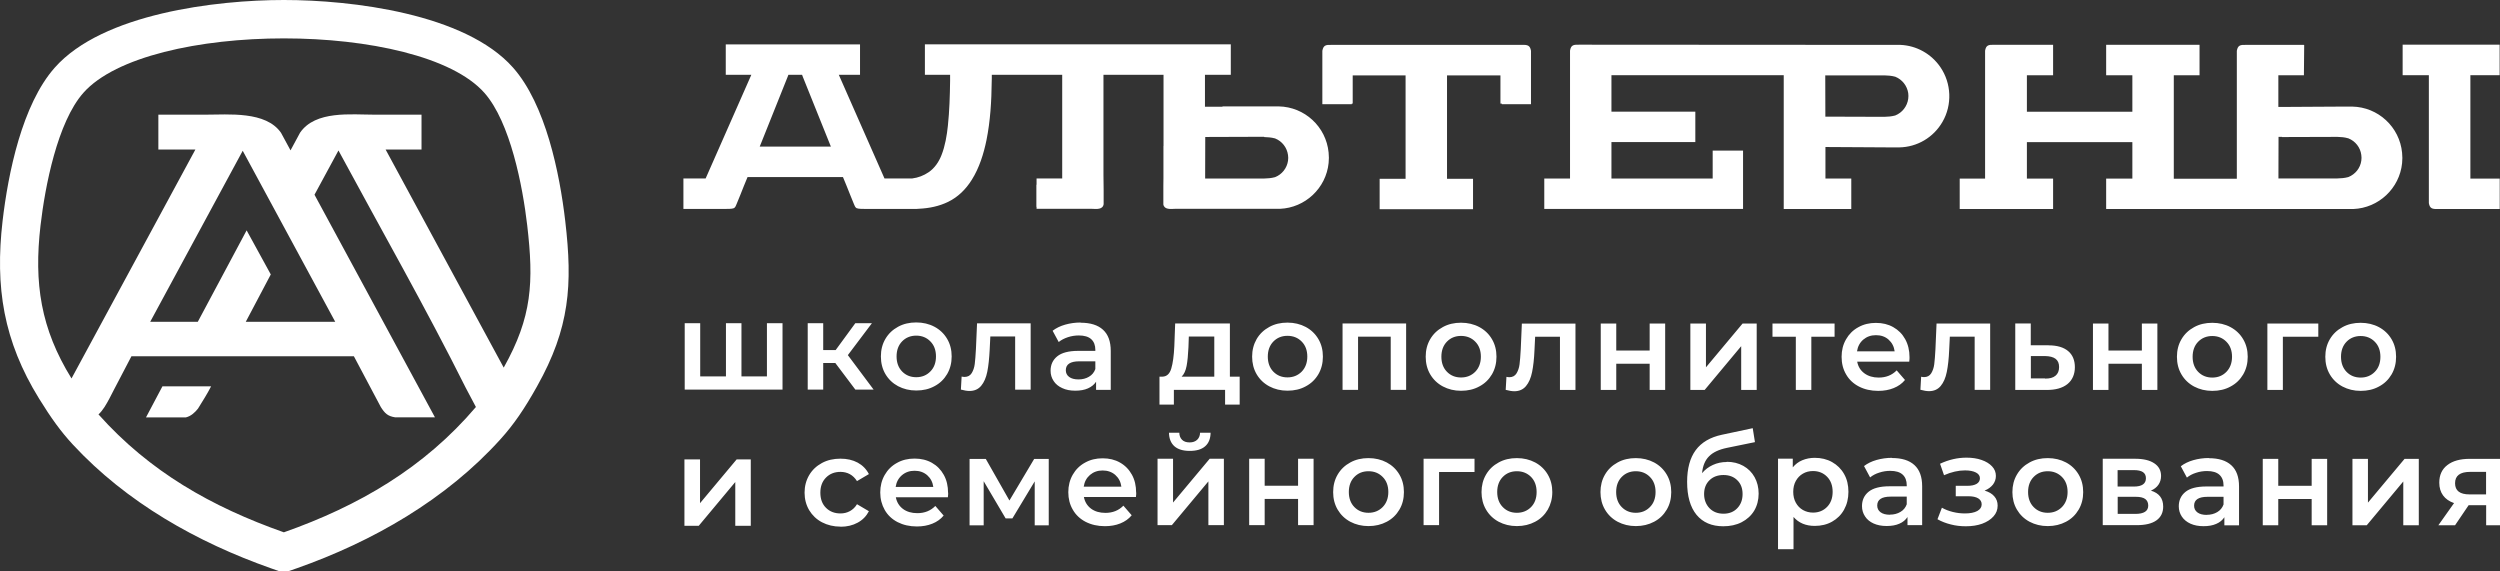
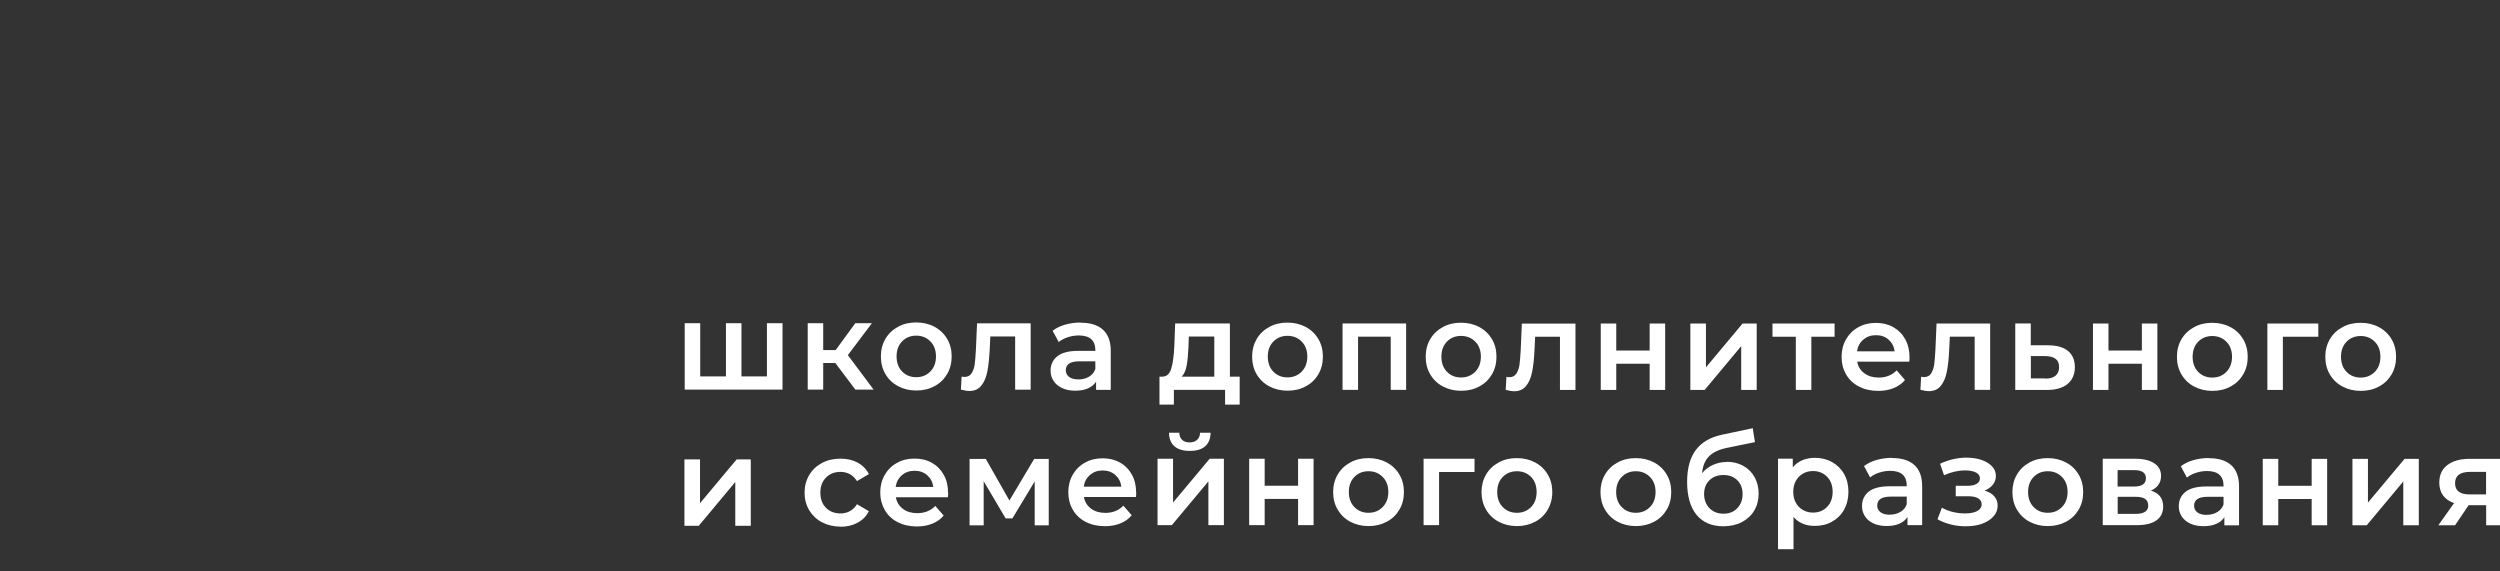
<svg xmlns="http://www.w3.org/2000/svg" width="197" height="45" viewBox="0 0 197 45" fill="none">
  <rect x="0" y="0" width="197" height="45" fill="#333333" stroke="none" />
  <g clip-path="url(#clip0_571_2383)">
-     <path fill-rule="evenodd" clip-rule="evenodd" d="M118.344 8.209H120.642V4.003C120.569 3.58 120.38 3.522 119.936 3.537H119.58H105.168H104.906C104.463 3.522 104.281 3.573 104.201 4.003V8.209H106.52V8.166H106.593V5.939H110.76V14.09H108.716V16.484H116.075V14.09H114.025V5.939H118.235V8.166H118.344V8.209ZM99.612 10.8C99.889 10.808 100.18 10.829 100.449 10.902H100.463L100.478 10.909C101.03 11.128 101.416 11.63 101.496 12.22C101.518 12.372 101.518 12.518 101.496 12.671C101.409 13.253 101.023 13.741 100.478 13.959H100.463L100.449 13.966C100.18 14.039 99.896 14.061 99.612 14.068H94.966V13.792C94.966 12.882 94.973 11.979 94.973 11.07V10.793H95.249C96.704 10.793 98.158 10.778 99.62 10.778M62.128 5.895H63.204L63.269 6.07C63.96 7.773 64.636 9.468 65.32 11.171L65.473 11.55H59.866L60.019 11.171C60.695 9.468 61.379 7.765 62.062 6.062L62.128 5.888V5.895ZM67.807 3.5H57.19V5.895H59.205L55.605 14.061H53.853V16.463H57.132C57.3 16.463 57.685 16.47 57.83 16.404C57.939 16.353 58.005 16.186 58.041 16.084L58.339 15.356L58.616 14.658L58.907 13.952H66.425L66.716 14.658L66.992 15.349L67.291 16.084C67.334 16.186 67.392 16.353 67.501 16.404C67.654 16.47 68.04 16.463 68.2 16.463H72.228L72.439 16.448C73.217 16.412 74.002 16.252 74.707 15.909C75.5 15.524 76.111 14.912 76.576 14.17C77.165 13.238 77.514 12.118 77.733 11.048C78.038 9.541 78.132 7.955 78.147 6.419C78.147 6.332 78.154 6.252 78.154 6.164V5.895H83.702V14.061H81.681V14.556H81.666V16.295H81.681V16.455H86.044C86.415 16.47 86.895 16.528 86.967 16.091V15.014C86.967 14.614 86.96 14.206 86.953 13.799V12.583V5.895H91.686V11.506H91.679V14.003V14.039C91.679 14.243 91.679 14.447 91.672 14.65V16.113C91.752 16.528 92.239 16.47 92.588 16.455H96.951H100.1C100.354 16.455 100.601 16.455 100.856 16.455C102.848 16.375 104.492 14.832 104.695 12.845C104.724 12.576 104.724 12.292 104.695 12.023C104.499 9.985 102.805 8.42 100.761 8.384C100.543 8.384 100.325 8.384 100.107 8.384H96.333V8.413H94.951V6.965V5.895H96.987V5.335V3.53V3.493H72.882V5.305V5.895H74.868V6.361C74.853 7.54 74.817 8.741 74.693 9.912C74.613 10.669 74.475 11.506 74.191 12.22C73.98 12.758 73.653 13.246 73.173 13.573C72.788 13.835 72.352 14.003 71.886 14.061H71.872H69.697L66.098 5.895H67.77V3.5H67.807ZM143.838 5.939H148.484C148.768 5.946 149.052 5.968 149.321 6.04H149.335L149.35 6.048C149.895 6.266 150.28 6.761 150.368 7.336C150.389 7.489 150.389 7.634 150.368 7.787C150.288 8.377 149.895 8.879 149.35 9.097H149.335L149.321 9.105C149.052 9.177 148.768 9.199 148.484 9.206C147.023 9.206 145.568 9.192 144.114 9.192H143.838V8.915C143.838 8.006 143.831 7.103 143.831 6.193V5.917L143.838 5.939ZM140.573 16.47H145.881V14.672V14.068H143.845V13.792C143.845 13.151 143.845 12.503 143.845 11.863V11.586H144.121C145.75 11.586 147.372 11.615 149.001 11.615C149.219 11.615 149.437 11.615 149.655 11.615C151.073 11.594 152.36 10.829 153.065 9.607C153.843 8.268 153.778 6.564 152.898 5.284C152.178 4.236 151.015 3.588 149.75 3.537C149.495 3.53 149.248 3.537 148.993 3.537C140.944 3.537 132.901 3.522 124.852 3.522H124.423C123.979 3.508 123.79 3.559 123.718 3.988V4.81C123.718 7.802 123.718 10.793 123.718 13.792V14.068H121.689V16.463H137.352V11.87H134.959V14.068H134.683C132.211 14.068 129.738 14.068 127.259 14.068H126.982V11.193H133.592V8.799H126.982V5.924H140.558V6.201C140.558 9.621 140.558 13.049 140.558 16.47M179.817 10.8C181.272 10.8 182.726 10.786 184.187 10.786C184.471 10.793 184.755 10.815 185.024 10.895H185.038L185.053 10.902C185.605 11.12 185.998 11.623 186.071 12.212C186.093 12.365 186.093 12.511 186.071 12.664C185.991 13.246 185.598 13.733 185.053 13.952H185.038L185.024 13.959C184.755 14.032 184.471 14.054 184.187 14.061H179.541V13.784C179.541 12.874 179.548 11.972 179.548 11.062V10.786H179.825L179.817 10.8ZM154.425 14.075V16.47H161.784V14.075H159.719V11.201H168.03V14.075H165.965V16.47C172.204 16.47 178.45 16.47 184.689 16.47C184.944 16.47 185.191 16.47 185.445 16.47C187.438 16.39 189.081 14.847 189.285 12.86C189.314 12.591 189.314 12.307 189.285 12.038C189.088 10 187.394 8.435 185.351 8.399C185.133 8.399 184.915 8.399 184.689 8.399C183.06 8.399 181.439 8.428 179.81 8.428H179.534V8.151C179.534 7.503 179.534 6.856 179.534 6.208V5.931H181.548C181.548 5.138 181.57 4.345 181.57 3.551H181.548V3.537C180.021 3.537 178.494 3.537 176.967 3.537C176.523 3.522 176.342 3.573 176.262 4.003C176.262 7.27 176.262 10.538 176.262 13.806V14.083H171.295V5.931H173.324V3.53H165.965V5.931H168.03V8.806H159.719V5.931H161.784V3.53H159.632C158.803 3.53 157.966 3.53 157.13 3.53C156.687 3.515 156.498 3.566 156.425 3.995C156.425 7.263 156.425 10.531 156.425 13.799V14.075H154.418H154.425ZM196.971 5.924V3.522H189.328V5.924H191.394V16.004C191.466 16.426 191.655 16.484 192.099 16.47H192.324H196.978V14.075H194.666V5.924H196.978H196.971Z" fill="white" />
    <path d="M194.644 37.184C193.851 37.184 193.459 37.482 193.459 38.079C193.459 38.675 193.844 38.959 194.6 38.959H195.902V37.184H194.637H194.644ZM197.007 36.157V41.39H195.909V39.811H194.528L193.459 41.39H192.143L193.379 39.644C193.001 39.513 192.71 39.309 192.513 39.039C192.317 38.77 192.215 38.435 192.215 38.035C192.215 37.431 192.426 36.972 192.855 36.645C193.277 36.318 193.866 36.157 194.608 36.157H197.007ZM185.373 36.157H186.594V39.607L189.481 36.157H190.601V41.39H189.379V37.941L186.5 41.39H185.373V36.157ZM178.305 36.157H179.527V38.282H182.159V36.157H183.38V41.39H182.159V39.323H179.527V41.39H178.305V36.157ZM173.898 40.568C174.204 40.568 174.48 40.495 174.713 40.357C174.953 40.218 175.12 40.015 175.215 39.753V39.149H173.949C173.244 39.149 172.895 39.382 172.895 39.847C172.895 40.073 172.982 40.248 173.157 40.379C173.331 40.51 173.578 40.575 173.891 40.575M174.058 36.106C174.829 36.106 175.418 36.288 175.825 36.66C176.233 37.031 176.436 37.584 176.436 38.334V41.398H175.28V40.757C175.127 40.99 174.916 41.165 174.64 41.281C174.364 41.405 174.029 41.463 173.637 41.463C173.244 41.463 172.902 41.398 172.611 41.267C172.32 41.136 172.088 40.946 171.928 40.706C171.768 40.466 171.688 40.197 171.688 39.898C171.688 39.425 171.862 39.047 172.211 38.763C172.56 38.479 173.113 38.334 173.862 38.334H175.215V38.253C175.215 37.889 175.105 37.606 174.887 37.409C174.669 37.213 174.342 37.118 173.913 37.118C173.622 37.118 173.331 37.162 173.048 37.256C172.764 37.344 172.524 37.475 172.328 37.635L171.848 36.74C172.124 36.529 172.451 36.368 172.837 36.259C173.222 36.15 173.629 36.092 174.058 36.092M168.27 40.495C168.939 40.495 169.281 40.277 169.281 39.84C169.281 39.614 169.201 39.44 169.048 39.323C168.888 39.207 168.648 39.149 168.314 39.149H166.874V40.495H168.277H168.27ZM166.867 38.341H168.147C168.779 38.341 169.099 38.122 169.099 37.686C169.099 37.249 168.787 37.045 168.147 37.045H166.867V38.341ZM169.492 38.661C170.139 38.858 170.459 39.272 170.459 39.92C170.459 40.386 170.284 40.75 169.928 41.005C169.572 41.259 169.056 41.383 168.357 41.383H165.696V36.15H168.256C168.896 36.15 169.397 36.267 169.754 36.507C170.11 36.74 170.292 37.074 170.292 37.504C170.292 37.773 170.219 38.006 170.081 38.203C169.943 38.399 169.746 38.552 169.492 38.661ZM161.362 40.408C161.813 40.408 162.184 40.255 162.482 39.956C162.773 39.658 162.926 39.258 162.926 38.77C162.926 38.282 162.78 37.882 162.482 37.584C162.184 37.285 161.813 37.133 161.362 37.133C160.911 37.133 160.541 37.285 160.25 37.584C159.959 37.882 159.813 38.282 159.813 38.77C159.813 39.258 159.959 39.658 160.25 39.956C160.541 40.255 160.911 40.408 161.362 40.408ZM161.362 41.456C160.831 41.456 160.359 41.339 159.93 41.114C159.508 40.888 159.174 40.568 158.934 40.16C158.694 39.753 158.577 39.287 158.577 38.777C158.577 38.268 158.694 37.802 158.934 37.395C159.174 36.987 159.501 36.674 159.93 36.441C160.352 36.208 160.831 36.099 161.362 36.099C161.893 36.099 162.38 36.216 162.802 36.441C163.224 36.667 163.558 36.987 163.798 37.395C164.038 37.802 164.155 38.261 164.155 38.777C164.155 39.294 164.038 39.753 163.798 40.16C163.558 40.568 163.231 40.888 162.802 41.114C162.38 41.339 161.9 41.456 161.362 41.456ZM156.389 38.661C156.716 38.756 156.97 38.901 157.145 39.105C157.327 39.309 157.414 39.556 157.414 39.847C157.414 40.167 157.305 40.451 157.087 40.692C156.868 40.939 156.57 41.128 156.2 41.267C155.821 41.405 155.392 41.47 154.905 41.47C154.498 41.47 154.105 41.427 153.72 41.325C153.335 41.23 152.985 41.092 152.673 40.917L153.022 40.007C153.276 40.153 153.56 40.262 153.88 40.342C154.2 40.422 154.52 40.459 154.84 40.459C155.254 40.459 155.574 40.393 155.807 40.269C156.04 40.138 156.156 39.964 156.156 39.745C156.156 39.542 156.069 39.389 155.887 39.272C155.705 39.163 155.451 39.105 155.131 39.105H154.113V38.282H155.036C155.341 38.282 155.581 38.232 155.756 38.13C155.93 38.028 156.018 37.875 156.018 37.686C156.018 37.496 155.916 37.344 155.705 37.234C155.494 37.125 155.211 37.067 154.847 37.067C154.323 37.067 153.771 37.191 153.189 37.446L152.876 36.543C153.56 36.223 154.251 36.063 154.956 36.063C155.4 36.063 155.8 36.121 156.149 36.245C156.505 36.368 156.774 36.536 156.978 36.754C157.181 36.972 157.276 37.22 157.276 37.504C157.276 37.758 157.196 37.984 157.043 38.188C156.883 38.384 156.672 38.544 156.396 38.654M148.935 40.553C149.241 40.553 149.517 40.48 149.75 40.342C149.99 40.204 150.157 40 150.251 39.738V39.134H148.986C148.281 39.134 147.925 39.367 147.925 39.833C147.925 40.058 148.012 40.233 148.186 40.364C148.361 40.495 148.608 40.561 148.921 40.561M149.088 36.092C149.859 36.092 150.448 36.274 150.855 36.645C151.262 37.016 151.466 37.569 151.466 38.319V41.383H150.31V40.742C150.157 40.975 149.946 41.15 149.67 41.267C149.393 41.39 149.059 41.449 148.666 41.449C148.274 41.449 147.932 41.383 147.641 41.252C147.35 41.121 147.117 40.932 146.965 40.692C146.805 40.451 146.725 40.182 146.725 39.884C146.725 39.411 146.899 39.032 147.248 38.748C147.597 38.465 148.15 38.319 148.899 38.319H150.251V38.239C150.251 37.875 150.142 37.591 149.924 37.395C149.706 37.198 149.379 37.103 148.95 37.103C148.659 37.103 148.368 37.147 148.084 37.242C147.801 37.329 147.561 37.46 147.365 37.62L146.885 36.725C147.161 36.514 147.488 36.354 147.874 36.245C148.259 36.136 148.666 36.077 149.095 36.077M142.864 40.393C143.314 40.393 143.685 40.24 143.976 39.942C144.267 39.644 144.412 39.243 144.412 38.756C144.412 38.268 144.267 37.868 143.976 37.569C143.685 37.271 143.314 37.118 142.864 37.118C142.573 37.118 142.304 37.184 142.071 37.322C141.838 37.453 141.649 37.649 141.511 37.897C141.373 38.144 141.307 38.435 141.307 38.756C141.307 39.076 141.373 39.367 141.511 39.614C141.649 39.862 141.831 40.051 142.071 40.189C142.304 40.32 142.573 40.393 142.864 40.393ZM143.002 36.077C143.511 36.077 143.969 36.187 144.369 36.412C144.769 36.638 145.089 36.951 145.314 37.351C145.547 37.758 145.656 38.224 145.656 38.756C145.656 39.287 145.539 39.753 145.314 40.16C145.089 40.568 144.769 40.881 144.369 41.106C143.969 41.332 143.511 41.441 143.002 41.441C142.296 41.441 141.736 41.208 141.329 40.735V43.275H140.108V36.143H141.271V36.827C141.475 36.58 141.722 36.39 142.02 36.267C142.318 36.143 142.645 36.077 143.002 36.077ZM135.81 40.48C136.261 40.48 136.625 40.335 136.901 40.044C137.177 39.753 137.315 39.382 137.315 38.93C137.315 38.479 137.177 38.115 136.901 37.846C136.625 37.569 136.261 37.431 135.81 37.431C135.359 37.431 134.981 37.569 134.705 37.846C134.421 38.122 134.283 38.486 134.283 38.93C134.283 39.374 134.429 39.76 134.712 40.051C134.996 40.342 135.367 40.48 135.817 40.48M136.065 36.39C136.559 36.39 136.995 36.499 137.374 36.711C137.752 36.922 138.05 37.22 138.261 37.598C138.472 37.977 138.581 38.413 138.581 38.901C138.581 39.389 138.464 39.847 138.232 40.24C137.999 40.626 137.664 40.932 137.243 41.15C136.821 41.368 136.334 41.47 135.796 41.47C134.887 41.47 134.189 41.172 133.687 40.568C133.192 39.964 132.945 39.098 132.945 37.97C132.945 36.914 133.171 36.085 133.621 35.473C134.072 34.862 134.763 34.454 135.687 34.258L138.115 33.741L138.29 34.84L136.086 35.291C135.454 35.422 134.981 35.641 134.669 35.961C134.356 36.274 134.174 36.718 134.123 37.285C134.356 37.002 134.639 36.791 134.974 36.638C135.308 36.485 135.672 36.405 136.072 36.405M128.902 40.408C129.353 40.408 129.724 40.255 130.015 39.956C130.313 39.658 130.458 39.258 130.458 38.77C130.458 38.282 130.313 37.882 130.015 37.584C129.724 37.285 129.346 37.133 128.902 37.133C128.459 37.133 128.081 37.285 127.79 37.584C127.499 37.882 127.353 38.282 127.353 38.77C127.353 39.258 127.499 39.658 127.79 39.956C128.081 40.255 128.451 40.408 128.902 40.408ZM128.902 41.456C128.371 41.456 127.899 41.339 127.47 41.114C127.048 40.888 126.713 40.568 126.474 40.16C126.234 39.753 126.117 39.287 126.117 38.777C126.117 38.268 126.234 37.802 126.474 37.395C126.713 36.987 127.041 36.674 127.47 36.441C127.891 36.208 128.371 36.099 128.902 36.099C129.433 36.099 129.92 36.216 130.342 36.441C130.764 36.667 131.098 36.987 131.338 37.395C131.578 37.802 131.694 38.261 131.694 38.777C131.694 39.294 131.578 39.753 131.338 40.16C131.098 40.568 130.771 40.888 130.342 41.114C129.92 41.339 129.44 41.456 128.902 41.456ZM119.529 40.408C119.98 40.408 120.351 40.255 120.649 39.956C120.94 39.658 121.085 39.258 121.085 38.77C121.085 38.282 120.94 37.882 120.649 37.584C120.351 37.285 119.98 37.133 119.529 37.133C119.078 37.133 118.708 37.285 118.417 37.584C118.126 37.882 117.98 38.282 117.98 38.77C117.98 39.258 118.126 39.658 118.417 39.956C118.708 40.255 119.078 40.408 119.529 40.408ZM119.529 41.456C118.998 41.456 118.526 41.339 118.097 41.114C117.675 40.888 117.34 40.568 117.101 40.16C116.861 39.753 116.744 39.287 116.744 38.777C116.744 38.268 116.861 37.802 117.101 37.395C117.34 36.987 117.668 36.674 118.097 36.441C118.518 36.208 118.998 36.099 119.529 36.099C120.06 36.099 120.547 36.216 120.969 36.441C121.391 36.667 121.725 36.987 121.965 37.395C122.205 37.802 122.321 38.261 122.321 38.777C122.321 39.294 122.198 39.753 121.965 40.16C121.725 40.568 121.398 40.888 120.969 41.114C120.547 41.339 120.067 41.456 119.529 41.456ZM116.192 37.191H113.399V41.383H112.178V36.15H116.192V37.191ZM107.837 40.408C108.287 40.408 108.658 40.255 108.956 39.956C109.247 39.658 109.4 39.258 109.4 38.77C109.4 38.282 109.255 37.882 108.956 37.584C108.658 37.285 108.295 37.133 107.837 37.133C107.379 37.133 107.015 37.285 106.724 37.584C106.433 37.882 106.288 38.282 106.288 38.77C106.288 39.258 106.433 39.658 106.724 39.956C107.015 40.255 107.386 40.408 107.837 40.408ZM107.837 41.456C107.306 41.456 106.833 41.339 106.404 41.114C105.982 40.888 105.648 40.568 105.408 40.16C105.168 39.753 105.052 39.287 105.052 38.777C105.052 38.268 105.168 37.802 105.408 37.395C105.648 36.987 105.975 36.674 106.404 36.441C106.826 36.208 107.306 36.099 107.837 36.099C108.367 36.099 108.855 36.216 109.276 36.441C109.698 36.667 110.033 36.987 110.273 37.395C110.513 37.802 110.629 38.261 110.629 38.777C110.629 39.294 110.513 39.753 110.273 40.16C110.033 40.568 109.705 40.888 109.276 41.114C108.855 41.339 108.375 41.456 107.837 41.456ZM98.435 36.15H99.656V38.275H102.288V36.15H103.51V41.383H102.288V39.316H99.656V41.383H98.435V36.15ZM93.752 35.531C93.221 35.531 92.821 35.408 92.545 35.167C92.268 34.92 92.123 34.563 92.116 34.098H92.93C92.93 34.331 93.01 34.52 93.148 34.658C93.286 34.796 93.483 34.862 93.744 34.862C94.006 34.862 94.188 34.789 94.333 34.658C94.479 34.52 94.559 34.338 94.566 34.098H95.395C95.388 34.571 95.242 34.927 94.966 35.167C94.683 35.415 94.282 35.531 93.752 35.531ZM91.214 36.15H92.436V39.6L95.322 36.15H96.442V41.383H95.221V37.933L92.341 41.383H91.214V36.15ZM86.887 37.074C86.495 37.074 86.168 37.191 85.891 37.424C85.622 37.657 85.455 37.962 85.397 38.348H88.364C88.313 37.97 88.153 37.664 87.884 37.424C87.615 37.191 87.28 37.074 86.887 37.074ZM89.534 38.799C89.534 38.887 89.534 39.003 89.512 39.163H85.411C85.484 39.549 85.673 39.855 85.971 40.08C86.277 40.306 86.655 40.415 87.106 40.415C87.68 40.415 88.153 40.226 88.523 39.847L89.178 40.604C88.945 40.888 88.647 41.099 88.284 41.245C87.927 41.39 87.52 41.463 87.069 41.463C86.495 41.463 85.993 41.347 85.549 41.121C85.113 40.895 84.771 40.575 84.539 40.167C84.299 39.76 84.182 39.294 84.182 38.785C84.182 38.275 84.299 37.817 84.531 37.409C84.764 37.002 85.084 36.681 85.499 36.456C85.913 36.223 86.371 36.114 86.887 36.114C87.404 36.114 87.855 36.223 88.254 36.449C88.654 36.674 88.967 36.994 89.192 37.402C89.418 37.809 89.527 38.282 89.527 38.821M81.535 41.405V37.933L79.776 40.852H79.245L77.514 37.919V41.398H76.402V36.165H77.682L79.543 39.44L81.492 36.165H82.641V41.398H81.543L81.535 41.405ZM72.068 37.096C71.675 37.096 71.348 37.213 71.072 37.446C70.803 37.678 70.635 37.984 70.577 38.37H73.544C73.493 37.991 73.333 37.686 73.064 37.446C72.795 37.213 72.461 37.096 72.068 37.096ZM74.715 38.821C74.715 38.908 74.715 39.025 74.693 39.185H70.592C70.665 39.571 70.854 39.876 71.152 40.102C71.457 40.328 71.835 40.437 72.286 40.437C72.861 40.437 73.333 40.248 73.704 39.869L74.359 40.626C74.126 40.91 73.828 41.121 73.464 41.267C73.108 41.412 72.701 41.485 72.25 41.485C71.675 41.485 71.174 41.368 70.73 41.143C70.294 40.917 69.952 40.597 69.719 40.189C69.487 39.782 69.363 39.316 69.363 38.806C69.363 38.297 69.479 37.839 69.712 37.431C69.945 37.023 70.265 36.703 70.679 36.478C71.086 36.245 71.552 36.136 72.068 36.136C72.584 36.136 73.035 36.245 73.435 36.47C73.835 36.696 74.148 37.016 74.373 37.424C74.599 37.831 74.708 38.304 74.708 38.843M66.236 41.499C65.698 41.499 65.211 41.383 64.775 41.157C64.346 40.932 64.011 40.611 63.764 40.204C63.524 39.796 63.4 39.331 63.4 38.821C63.4 38.312 63.524 37.846 63.764 37.438C64.004 37.031 64.338 36.718 64.767 36.485C65.196 36.252 65.684 36.143 66.229 36.143C66.745 36.143 67.196 36.245 67.589 36.456C67.974 36.667 68.265 36.965 68.469 37.358L67.531 37.911C67.378 37.671 67.196 37.489 66.971 37.365C66.745 37.242 66.498 37.184 66.229 37.184C65.771 37.184 65.393 37.329 65.095 37.627C64.796 37.926 64.644 38.319 64.644 38.821C64.644 39.323 64.789 39.716 65.087 40.015C65.385 40.313 65.764 40.459 66.229 40.459C66.498 40.459 66.745 40.4 66.971 40.277C67.196 40.153 67.385 39.978 67.531 39.731L68.469 40.284C68.265 40.677 67.974 40.975 67.582 41.187C67.196 41.398 66.745 41.507 66.236 41.507M53.94 36.201H55.162V39.651L58.048 36.201H59.161V41.434H57.94V37.984L55.06 41.434H53.933V36.201H53.94ZM186.02 29.753C186.471 29.753 186.842 29.6 187.133 29.302C187.431 29.003 187.576 28.603 187.576 28.115C187.576 27.628 187.431 27.227 187.133 26.929C186.842 26.63 186.464 26.478 186.02 26.478C185.576 26.478 185.198 26.63 184.907 26.929C184.617 27.227 184.471 27.628 184.471 28.115C184.471 28.603 184.617 29.003 184.907 29.302C185.198 29.6 185.569 29.753 186.02 29.753ZM186.02 30.801C185.489 30.801 185.017 30.684 184.588 30.459C184.166 30.233 183.831 29.913 183.591 29.505C183.351 29.098 183.235 28.632 183.235 28.115C183.235 27.598 183.351 27.14 183.591 26.732C183.831 26.325 184.158 26.012 184.588 25.779C185.009 25.546 185.489 25.437 186.02 25.437C186.551 25.437 187.038 25.553 187.46 25.779C187.882 26.005 188.216 26.325 188.456 26.732C188.696 27.14 188.812 27.598 188.812 28.115C188.812 28.632 188.696 29.09 188.456 29.505C188.216 29.913 187.889 30.233 187.46 30.459C187.038 30.692 186.558 30.801 186.02 30.801ZM182.682 26.536H179.89V30.728H178.669V25.495H182.682V26.536ZM174.327 29.753C174.778 29.753 175.149 29.6 175.44 29.302C175.731 29.003 175.884 28.603 175.884 28.115C175.884 27.628 175.738 27.227 175.44 26.929C175.149 26.63 174.771 26.478 174.327 26.478C173.884 26.478 173.506 26.63 173.215 26.929C172.924 27.227 172.779 27.628 172.779 28.115C172.779 28.603 172.924 29.003 173.215 29.302C173.506 29.6 173.877 29.753 174.327 29.753ZM174.327 30.801C173.797 30.801 173.324 30.684 172.895 30.459C172.473 30.233 172.139 29.913 171.899 29.505C171.659 29.098 171.542 28.632 171.542 28.115C171.542 27.598 171.659 27.14 171.899 26.732C172.139 26.325 172.466 26.012 172.895 25.779C173.317 25.546 173.797 25.437 174.327 25.437C174.858 25.437 175.345 25.553 175.767 25.779C176.189 26.005 176.523 26.325 176.763 26.732C177.003 27.14 177.12 27.598 177.12 28.115C177.12 28.632 177.003 29.09 176.763 29.505C176.523 29.913 176.196 30.233 175.767 30.459C175.345 30.692 174.865 30.801 174.327 30.801ZM164.925 25.495H166.147V27.62H168.779V25.495H170.001V30.728H168.779V28.661H166.147V30.728H164.925V25.495ZM161.151 29.833C161.508 29.84 161.784 29.767 161.973 29.607C162.162 29.454 162.257 29.221 162.257 28.923C162.257 28.625 162.162 28.413 161.98 28.275C161.799 28.137 161.522 28.064 161.144 28.057H160.032V29.818H161.144L161.151 29.833ZM161.435 27.213C162.104 27.213 162.613 27.366 162.969 27.664C163.326 27.962 163.5 28.392 163.5 28.938C163.5 29.483 163.304 29.956 162.911 30.269C162.518 30.582 161.966 30.735 161.253 30.728H158.803V25.488H160.024V27.205H161.42L161.435 27.213ZM156.825 25.488V30.721H155.603V26.529H153.647L153.596 27.569C153.567 28.261 153.502 28.843 153.407 29.309C153.313 29.774 153.153 30.146 152.927 30.415C152.702 30.684 152.396 30.823 152.004 30.823C151.822 30.823 151.597 30.786 151.328 30.713L151.386 29.687C151.473 29.709 151.553 29.716 151.618 29.716C151.866 29.716 152.055 29.614 152.178 29.418C152.302 29.214 152.382 28.981 152.418 28.705C152.455 28.428 152.484 28.028 152.513 27.511L152.6 25.495H156.832L156.825 25.488ZM147.823 26.412C147.43 26.412 147.103 26.529 146.827 26.761C146.557 26.994 146.39 27.3 146.332 27.686H149.299C149.248 27.307 149.088 27.002 148.819 26.761C148.55 26.521 148.215 26.412 147.823 26.412ZM150.47 28.137C150.47 28.224 150.47 28.341 150.448 28.501H146.347C146.419 28.887 146.608 29.192 146.914 29.418C147.219 29.643 147.597 29.753 148.041 29.753C148.615 29.753 149.088 29.564 149.459 29.185L150.113 29.942C149.881 30.226 149.582 30.437 149.219 30.582C148.863 30.728 148.455 30.801 148.004 30.801C147.43 30.801 146.921 30.684 146.485 30.459C146.048 30.233 145.707 29.913 145.474 29.505C145.234 29.098 145.118 28.632 145.118 28.115C145.118 27.598 145.234 27.147 145.467 26.74C145.699 26.332 146.019 26.012 146.434 25.786C146.848 25.553 147.306 25.444 147.823 25.444C148.339 25.444 148.79 25.553 149.19 25.779C149.59 26.005 149.902 26.317 150.128 26.725C150.353 27.133 150.47 27.606 150.47 28.144M144.565 26.536H142.733V30.728H141.511V26.536H139.671V25.495H144.565V26.536ZM133.207 25.495H134.429V28.945L137.315 25.495H138.428V30.728H137.206V27.278L134.327 30.728H133.2V25.495H133.207ZM126.139 25.495H127.361V27.62H129.993V25.495H131.215V30.728H129.993V28.661H127.361V30.728H126.139V25.495ZM124.147 25.495V30.728H122.925V26.536H120.969L120.918 27.577C120.889 28.268 120.824 28.85 120.729 29.316C120.635 29.782 120.475 30.153 120.249 30.422C120.024 30.692 119.718 30.83 119.326 30.83C119.144 30.83 118.918 30.793 118.649 30.721L118.708 29.695C118.795 29.716 118.875 29.724 118.94 29.724C119.187 29.724 119.377 29.622 119.5 29.425C119.624 29.221 119.704 28.988 119.74 28.712C119.776 28.435 119.806 28.035 119.835 27.518L119.922 25.502H124.154L124.147 25.495ZM115.13 29.745C115.581 29.745 115.952 29.593 116.25 29.294C116.541 28.996 116.693 28.596 116.693 28.108C116.693 27.62 116.548 27.22 116.25 26.922C115.959 26.623 115.581 26.47 115.13 26.47C114.679 26.47 114.308 26.623 114.017 26.922C113.727 27.22 113.581 27.62 113.581 28.108C113.581 28.596 113.727 28.996 114.017 29.294C114.308 29.593 114.679 29.745 115.13 29.745ZM115.13 30.794C114.599 30.794 114.126 30.677 113.697 30.451C113.276 30.226 112.941 29.905 112.701 29.498C112.461 29.09 112.345 28.625 112.345 28.108C112.345 27.591 112.461 27.133 112.701 26.725C112.941 26.317 113.268 26.005 113.697 25.772C114.119 25.539 114.599 25.43 115.13 25.43C115.661 25.43 116.148 25.546 116.57 25.772C116.991 25.997 117.326 26.317 117.566 26.725C117.806 27.133 117.922 27.591 117.922 28.108C117.922 28.625 117.806 29.083 117.566 29.498C117.326 29.905 116.999 30.226 116.57 30.451C116.148 30.684 115.668 30.794 115.13 30.794ZM110.803 25.488V30.721H109.589V26.529H107.015V30.721H105.793V25.488H110.811H110.803ZM101.452 29.738C101.903 29.738 102.274 29.585 102.572 29.287C102.863 28.988 103.016 28.588 103.016 28.101C103.016 27.613 102.87 27.213 102.572 26.914C102.281 26.616 101.903 26.463 101.452 26.463C101.001 26.463 100.631 26.616 100.34 26.914C100.049 27.213 99.903 27.613 99.903 28.101C99.903 28.588 100.049 28.988 100.34 29.287C100.631 29.585 101.001 29.738 101.452 29.738ZM101.452 30.786C100.921 30.786 100.449 30.67 100.02 30.444C99.598 30.218 99.263 29.898 99.023 29.491C98.784 29.083 98.667 28.617 98.667 28.101C98.667 27.584 98.791 27.125 99.023 26.718C99.263 26.31 99.591 25.997 100.02 25.764C100.441 25.531 100.921 25.422 101.452 25.422C101.983 25.422 102.47 25.539 102.892 25.764C103.314 25.99 103.648 26.31 103.888 26.718C104.128 27.125 104.244 27.584 104.244 28.101C104.244 28.617 104.128 29.076 103.888 29.491C103.648 29.898 103.321 30.218 102.892 30.444C102.47 30.677 101.99 30.786 101.452 30.786ZM93.65 27.366C93.621 27.97 93.577 28.457 93.504 28.836C93.432 29.214 93.301 29.498 93.112 29.68H95.686V26.521H93.679L93.65 27.366ZM97.686 29.68V31.885H96.537V30.721H92.501V31.885H91.367V29.68H91.614C91.948 29.665 92.174 29.454 92.297 29.039C92.421 28.625 92.501 28.035 92.537 27.278L92.603 25.488H96.915V29.68H97.686ZM84.997 29.898C85.302 29.898 85.579 29.826 85.811 29.687C86.051 29.549 86.218 29.345 86.313 29.083V28.472H85.048C84.342 28.472 83.986 28.705 83.986 29.171C83.986 29.396 84.073 29.571 84.248 29.702C84.422 29.833 84.67 29.898 84.982 29.898M85.15 25.43C85.92 25.43 86.509 25.611 86.916 25.983C87.324 26.354 87.527 26.907 87.527 27.657V30.721H86.371V30.08C86.218 30.313 86.007 30.48 85.731 30.604C85.455 30.728 85.12 30.786 84.728 30.786C84.335 30.786 83.993 30.721 83.703 30.582C83.412 30.451 83.179 30.262 83.026 30.022C82.866 29.782 82.786 29.512 82.786 29.214C82.786 28.741 82.961 28.363 83.31 28.079C83.659 27.795 84.212 27.649 84.96 27.649H86.313V27.569C86.313 27.205 86.204 26.922 85.986 26.725C85.768 26.529 85.44 26.434 85.011 26.434C84.721 26.434 84.43 26.478 84.146 26.572C83.862 26.667 83.623 26.791 83.426 26.951L82.946 26.063C83.222 25.852 83.55 25.692 83.935 25.582C84.32 25.473 84.728 25.415 85.157 25.415M81.216 25.473V30.706H79.994V26.514H78.038L77.987 27.555C77.951 28.246 77.892 28.828 77.798 29.294C77.704 29.76 77.543 30.131 77.318 30.4C77.093 30.67 76.787 30.808 76.395 30.808C76.213 30.808 75.987 30.772 75.718 30.699L75.776 29.673C75.871 29.695 75.944 29.702 76.009 29.702C76.256 29.702 76.445 29.6 76.569 29.403C76.693 29.2 76.773 28.967 76.809 28.69C76.845 28.413 76.874 28.013 76.904 27.497L76.991 25.48H81.223L81.216 25.473ZM72.199 29.724C72.65 29.724 73.021 29.571 73.311 29.272C73.61 28.974 73.755 28.574 73.755 28.086C73.755 27.598 73.61 27.198 73.311 26.9C73.021 26.601 72.642 26.448 72.199 26.448C71.755 26.448 71.377 26.601 71.086 26.9C70.796 27.198 70.65 27.598 70.65 28.086C70.65 28.574 70.796 28.974 71.086 29.272C71.377 29.571 71.748 29.724 72.199 29.724ZM72.199 30.772C71.668 30.772 71.195 30.655 70.766 30.43C70.345 30.204 70.01 29.884 69.77 29.476C69.53 29.069 69.414 28.603 69.414 28.086C69.414 27.569 69.53 27.111 69.77 26.703C70.01 26.296 70.337 25.983 70.766 25.75C71.188 25.517 71.668 25.408 72.199 25.408C72.73 25.408 73.217 25.524 73.639 25.75C74.06 25.975 74.395 26.296 74.635 26.703C74.875 27.111 74.991 27.569 74.991 28.086C74.991 28.603 74.875 29.061 74.635 29.476C74.395 29.884 74.068 30.204 73.639 30.43C73.217 30.662 72.737 30.772 72.199 30.772ZM65.822 28.603H64.869V30.699H63.648V25.466H64.869V27.584H65.851L67.4 25.466H68.709L66.811 27.984L68.84 30.699H67.4L65.822 28.603ZM61.663 25.466V30.699H53.955V25.466H55.176V29.658H57.205V25.466H58.427V29.658H60.434V25.466H61.655H61.663Z" fill="white" />
-     <path fill-rule="evenodd" clip-rule="evenodd" d="M39.694 28.965C41.935 24.969 42.064 22.228 41.546 17.768C41.189 14.679 40.211 9.625 38.171 7.317C33.104 1.594 11.639 1.594 6.568 7.317C4.528 9.625 3.55 14.679 3.193 17.768C2.666 22.313 3.206 25.898 5.635 29.822L15.398 11.781H12.479V9.036H16.18C18.019 9.036 20.948 8.741 22.144 10.464C22.394 10.924 22.644 11.389 22.894 11.848C23.144 11.384 23.398 10.92 23.648 10.451C24.863 8.692 27.675 9.036 29.515 9.036H33.216V11.781H30.385L39.689 28.96L39.694 28.965ZM16.635 30.443H12.8L11.505 32.889H14.653C15.05 32.791 15.349 32.514 15.599 32.202C15.961 31.617 16.323 31.054 16.635 30.443ZM21.34 21.63L19.434 18.152L15.586 25.358H11.836L19.126 11.88L26.416 25.358H19.367L21.336 21.63H21.34ZM22.367 41.947C28.269 39.867 33.425 36.867 37.502 32.072L36.707 30.572C33.568 24.291 30.01 18.049 26.671 11.857L24.782 15.344L34.274 32.885H31.135C30.55 32.795 30.327 32.572 30.01 32.077L27.885 28.072H10.358L8.983 30.702C8.746 31.166 8.514 31.639 8.233 32.077C8.09 32.3 7.921 32.514 7.76 32.653C11.791 37.17 16.675 39.938 22.358 41.943L22.367 41.947ZM23.367 44.787L22.367 45.139L21.367 44.787C15.537 42.733 9.979 39.603 5.742 35.032C4.804 34.019 4.037 32.961 3.077 31.407C1.679 29.143 0.809 26.947 0.362 24.661C-0.08 22.38 -0.098 20.023 0.202 17.424C0.639 13.661 1.742 8.232 4.318 5.326C8.09 1.067 17.037 0 22.372 0C27.707 0 36.653 1.067 40.426 5.326C43.002 8.232 44.104 13.661 44.542 17.424C44.837 19.956 44.926 22.05 44.618 24.094C44.31 26.157 43.609 28.143 42.323 30.438C41.323 32.228 40.488 33.447 39.444 34.603C35.144 39.371 29.372 42.671 23.372 44.787H23.367Z" fill="white" />
  </g>
  <defs>
    <clipPath id="clip0_571_2383">
      <rect width="197" height="45" fill="white" />
    </clipPath>
  </defs>
</svg>